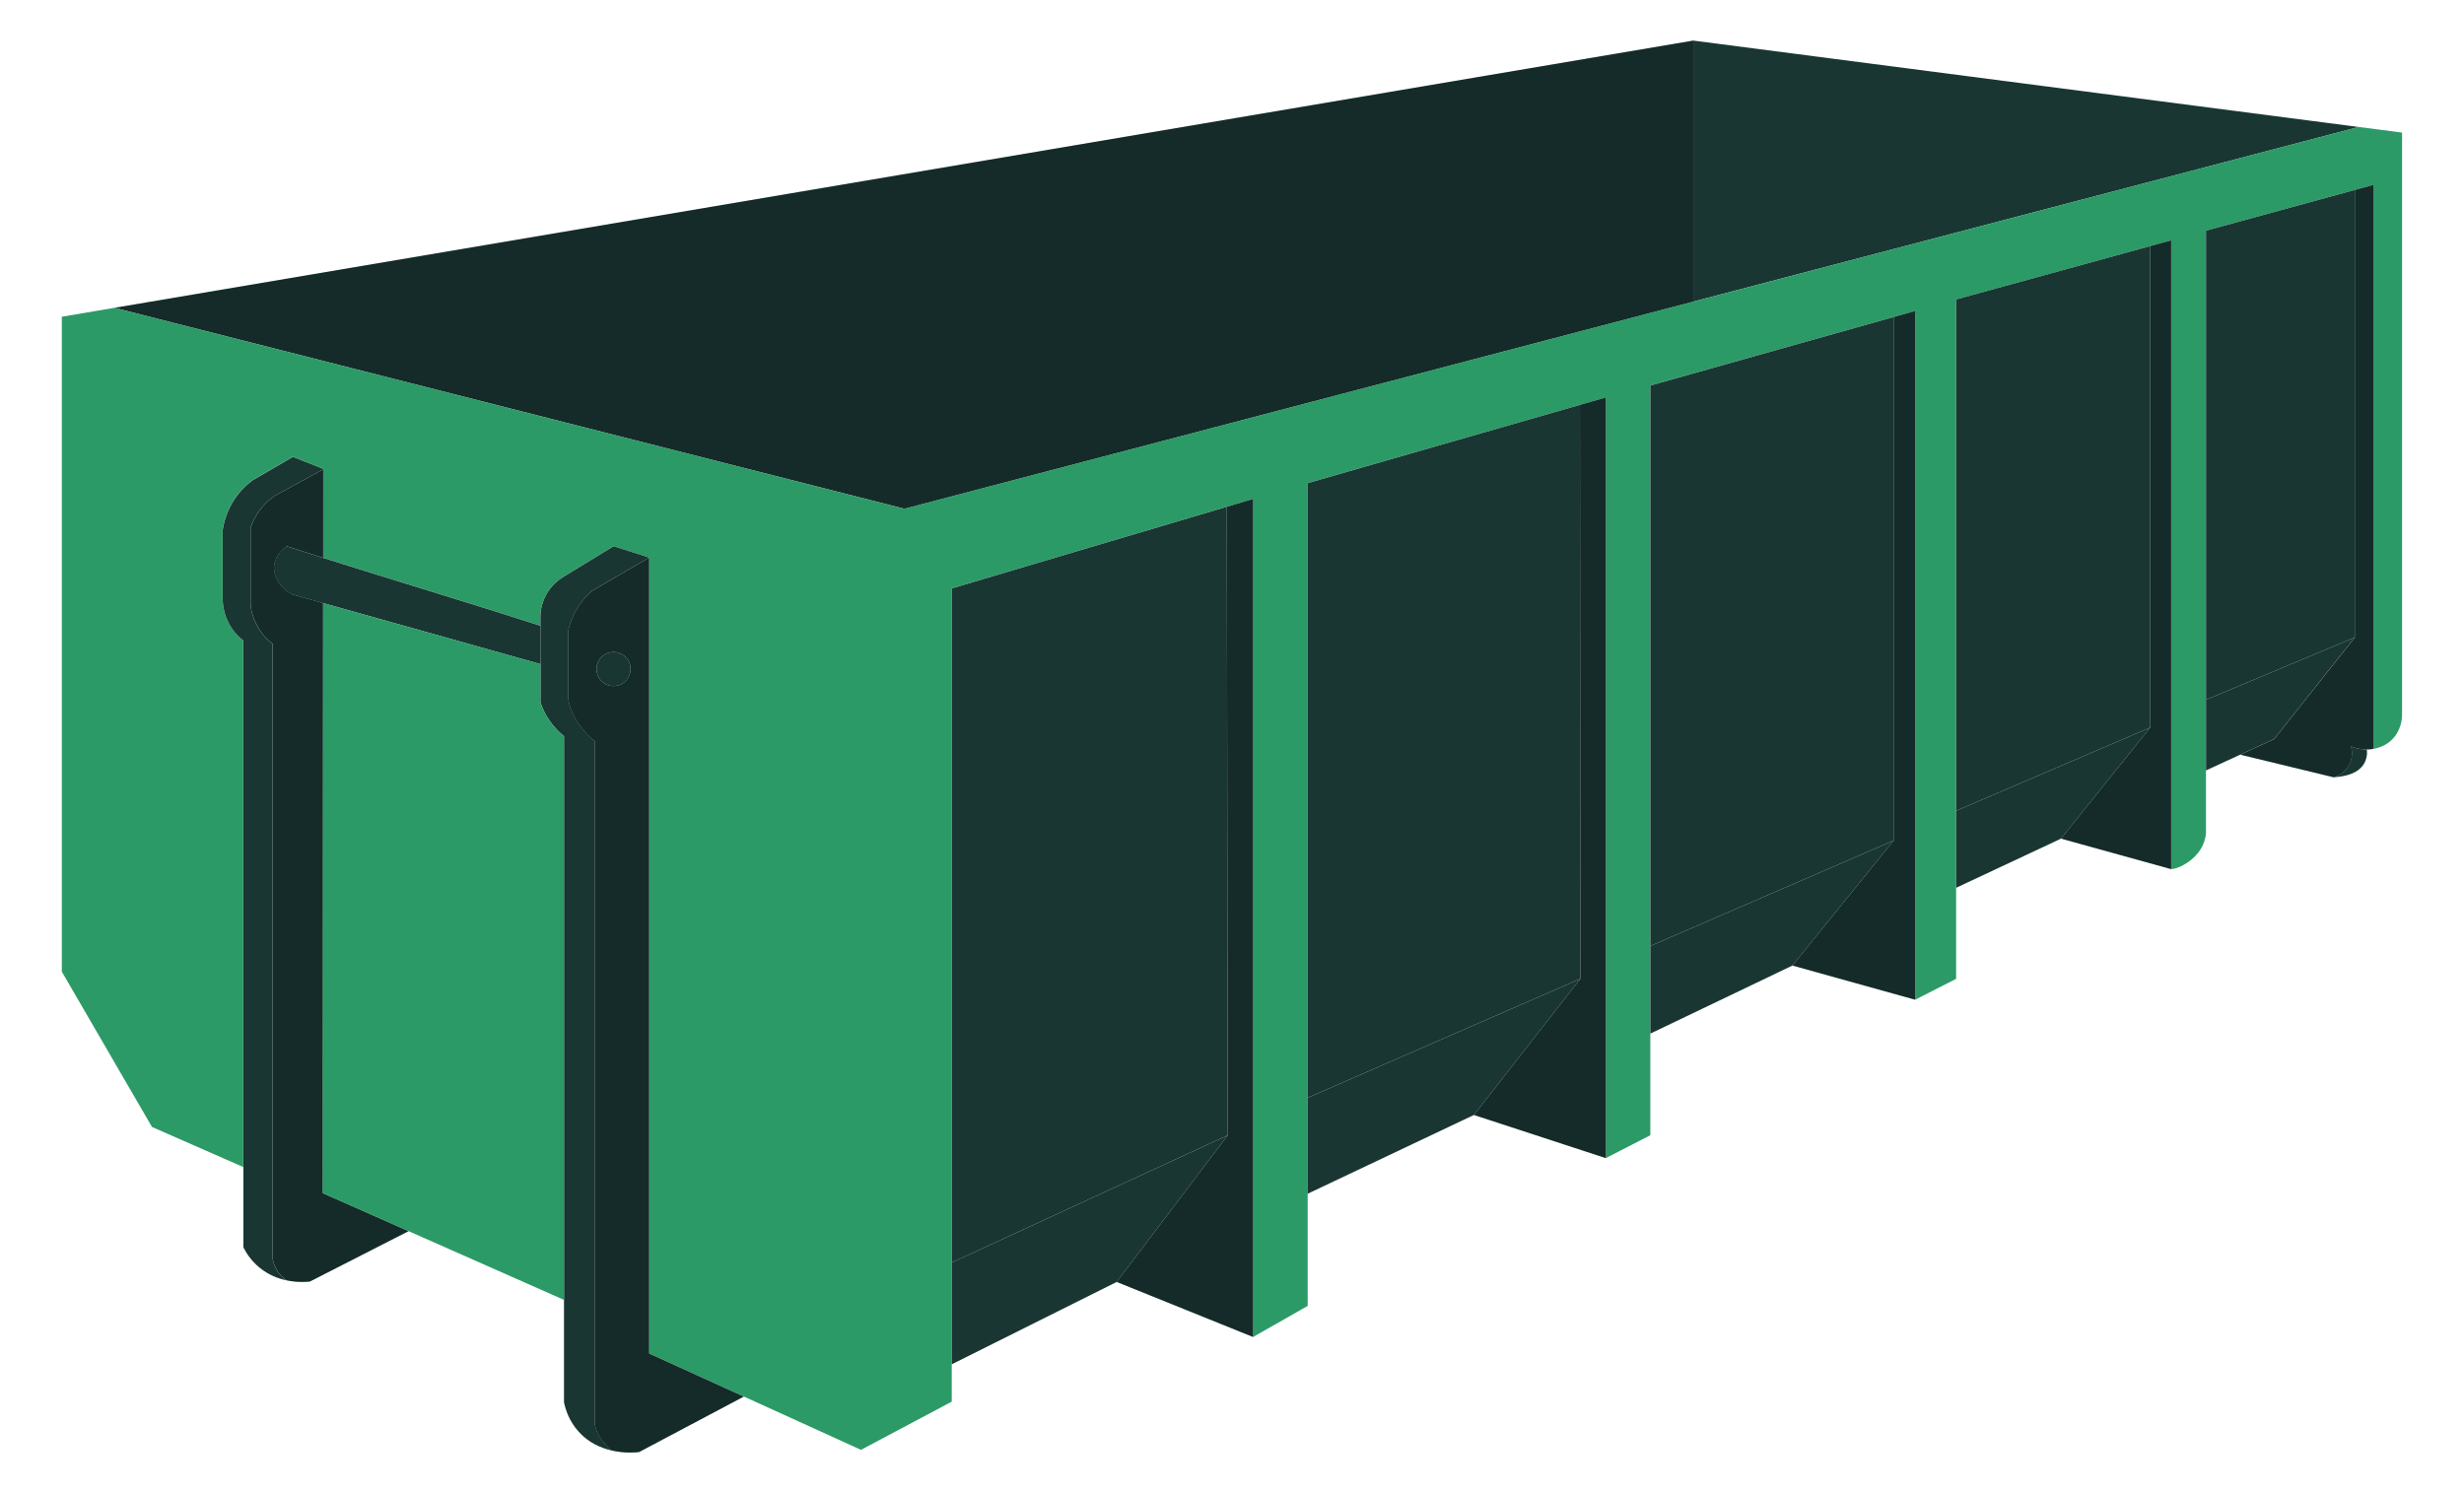
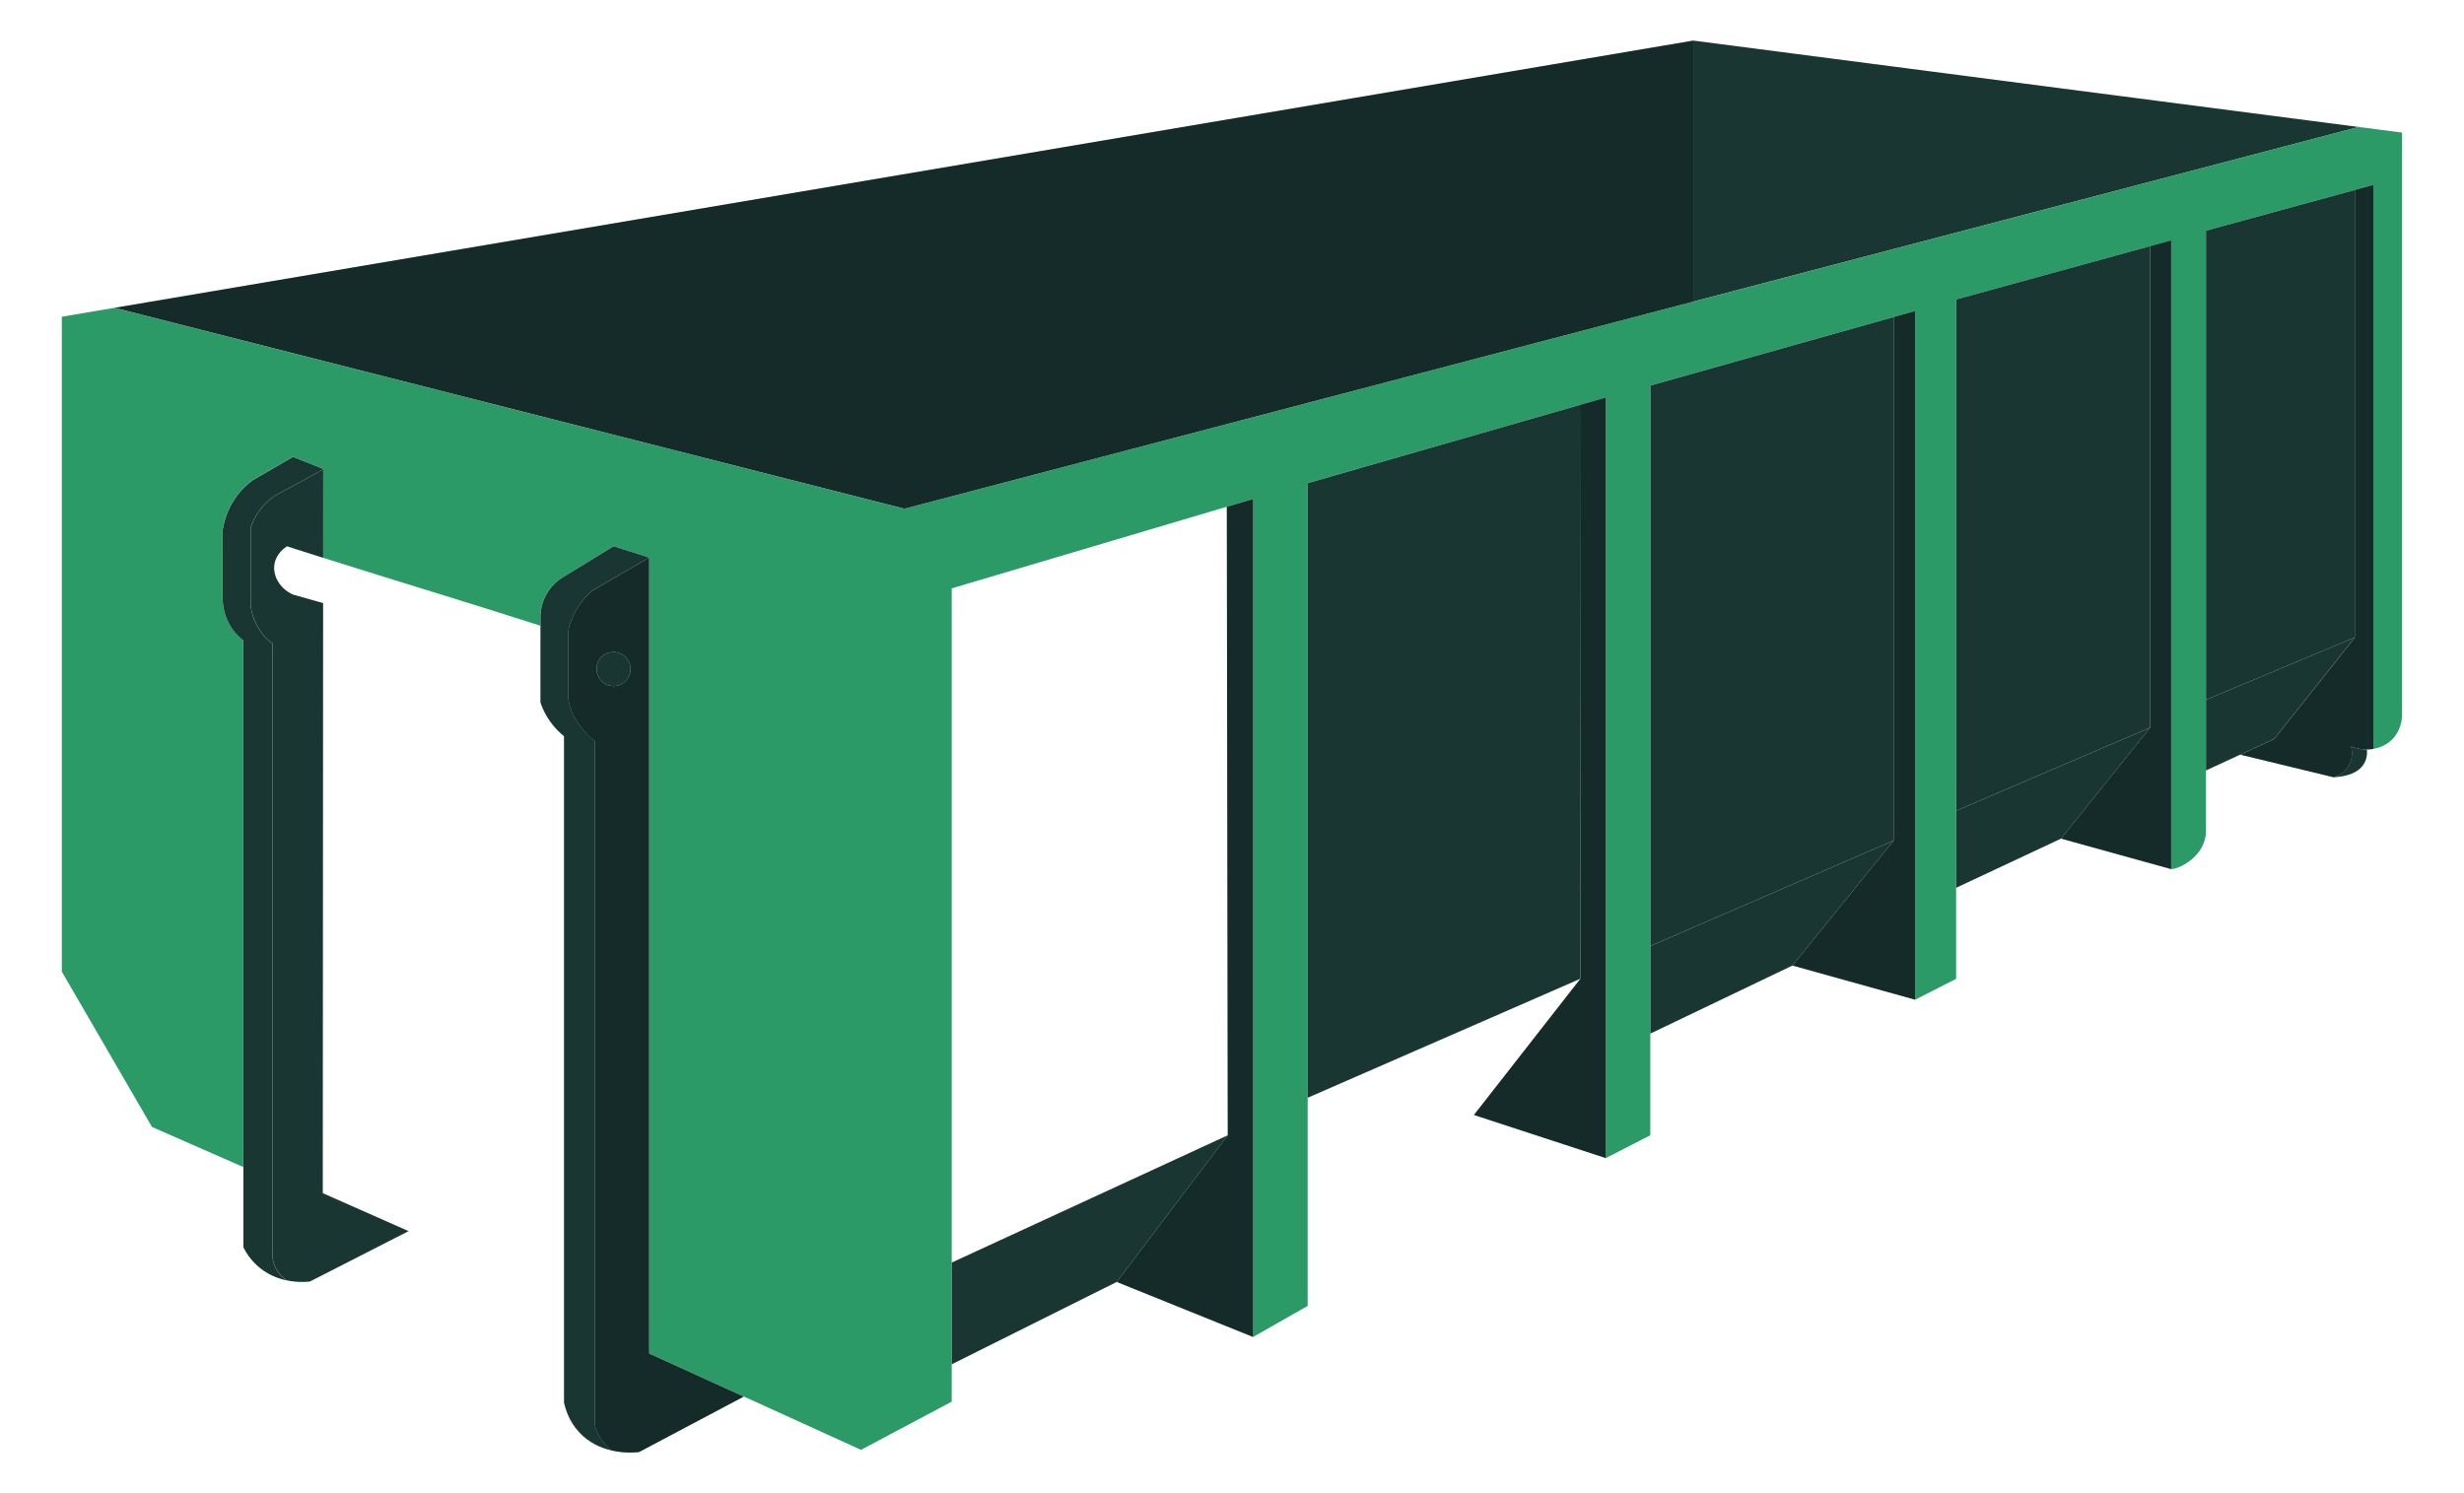
<svg xmlns="http://www.w3.org/2000/svg" width="660" height="400" viewBox="0 0 660 400" fill="none">
  <path d="M453.56 10.87V80.81L242.28 136.29L30.68 82.46L453.56 10.87Z" fill="#193633" />
  <path d="M631.79 34.02L453.56 80.8V10.87L631.79 34.02Z" fill="#193633" />
  <path d="M643.41 35.53V191.77C643.37 192.7 643.11 195.7 640.8 198.05C639.44 199.44 637.66 200.3 635.7 200.62V49.53C634.04 49.99 632.38 50.43 630.73 50.89C617.44 54.51 604.17 58.16 590.89 61.79V223.3C590.78 224.23 590.41 226.52 588.61 228.68C586.58 231.13 583.27 232.82 581.56 232.82V64.39L575.94 65.94L523.96 80.23V262.22L512.98 267.82V83.31L507.23 84.93L442.05 103.27V304.12L430.14 310.24V106.48L423.2 108.47L350.27 129.42V349.84L335.66 358.16V133.66L328.61 135.75L254.93 157.62V375.49L230.62 388.4L199.23 374.11L173.87 362.57V149.37L164.33 146.33C159.77 149.13 155.2 151.91 150.65 154.69C149.69 155.3 148 156.53 146.65 158.69C145.03 161.29 144.78 163.8 144.74 164.96V167.62C126.28 161.68 105.61 155.46 86.51 149.42C86.51 141.52 86.52 133.62 86.52 125.72V125.56C83.82 124.5 81.13 123.42 78.44 122.36C74.83 124.46 71.22 126.57 67.59 128.67C66.29 129.63 64.55 131.17 62.99 133.42C60.68 136.77 59.92 140.06 59.63 141.94V160.63C59.67 161.87 59.94 165.89 62.99 169.49C63.68 170.31 64.41 170.99 65.17 171.54V312.64C57.02 309.06 48.87 305.48 40.71 301.9L16.56 260.3V84.85L30.64 82.46H30.65L242.25 136.29L453.53 80.81L631.76 34.01L643.39 35.52L643.41 35.53Z" fill="#2C9A66" />
  <path d="M109.44 329.81C100.63 334.31 91.81 338.8 83.01 343.31C82.12 343.41 79.69 343.61 76.78 342.99C75.85 342.36 74.96 341.52 74.27 340.4C73.56 339.27 73.22 338.15 73.06 337.22V174.48H73.05V172.43C71.76 171.6 69.6 169.59 68.09 165.92C67.47 164.41 67.22 163.01 67.13 161.92V141.42C67.54 140.18 68.29 138.38 69.72 136.52C71.07 134.73 72.53 133.56 73.58 132.85C77.91 130.49 82.24 128.12 86.57 125.74C86.57 133.64 86.56 141.54 86.56 149.44C83.27 148.4 80.03 147.37 76.86 146.35C76.35 146.67 74 148.26 73.52 151.1C72.99 154.25 74.96 157.69 78.46 159.28C81.12 160.02 83.82 160.79 86.55 161.56C86.53 214.26 86.49 266.94 86.46 319.64C94.13 323.04 101.8 326.43 109.47 329.82L109.44 329.81Z" fill="#193633" />
  <path d="M67.11 141.43V161.93C67.21 163.02 67.46 164.42 68.07 165.93C69.58 169.59 71.74 171.61 73.03 172.44V174.49H73.04V337.23C73.2 338.16 73.55 339.28 74.25 340.41C74.94 341.52 75.83 342.36 76.76 343C74.47 342.52 71.87 341.52 69.49 339.56C67.26 337.73 65.94 335.65 65.19 334.14V171.57C64.44 171.01 63.71 170.33 63.01 169.52C59.95 165.92 59.68 161.9 59.65 160.66V141.97C59.95 140.09 60.7 136.8 63.01 133.45C64.57 131.2 66.31 129.66 67.61 128.7C71.23 126.6 74.85 124.49 78.46 122.39C81.14 123.45 83.84 124.53 86.54 125.59V125.75C82.21 128.14 77.88 130.5 73.55 132.86C72.5 133.58 71.04 134.74 69.69 136.53C68.27 138.39 67.51 140.19 67.1 141.43H67.11Z" fill="#193633" />
  <path d="M335.66 133.67V358.17L299.12 343.42L328.86 304.13L328.61 135.76L335.66 133.67Z" fill="#193633" />
-   <path d="M328.86 304.13L254.94 338.22V157.63L328.61 135.76L328.86 304.13Z" fill="#193633" />
  <path d="M163.72 388.54C160.85 387.87 157.65 386.46 155.05 383.6C152.43 380.73 151.46 377.54 151.07 375.68V197.22C150.87 197.06 150.66 196.89 150.46 196.71C146.8 193.53 145.31 189.84 144.76 188.17V164.96C144.8 163.8 145.04 161.29 146.67 158.69C148.02 156.54 149.7 155.3 150.67 154.69C155.22 151.91 159.79 149.12 164.35 146.33L173.89 149.37C168.76 152.35 163.62 155.34 158.5 158.33C157.39 159.31 155.9 160.84 154.59 163.02C153.24 165.27 152.59 167.36 152.25 168.82V187.46C152.55 188.97 153.29 191.6 155.26 194.26C156.83 196.4 158.15 197.74 159.35 198.5C159.35 198.96 159.33 200.6 159.33 201.06V381.64C159.53 382.56 159.95 383.98 160.99 385.44C161.62 386.32 163.17 388.05 163.74 388.52L163.72 388.54Z" fill="#193633" />
  <path d="M328.86 304.13L299.12 343.42L254.94 365.48V338.22L328.86 304.13Z" fill="#193633" />
  <path d="M430.14 106.48V310.25L394.8 298.69L423.33 262.19L423.2 108.47L430.14 106.48Z" fill="#193633" />
-   <path d="M423.33 262.19L394.8 298.69L350.27 319.79V294.08L423.33 262.19Z" fill="#193633" />
  <path d="M423.33 262.19L350.27 294.08V129.43L423.2 108.47L423.33 262.19Z" fill="#193633" />
  <path d="M512.98 83.31V267.81L480.12 258.66L507.23 225.17V84.93L512.98 83.31Z" fill="#193633" />
  <path d="M507.23 225.17L480.12 258.66L442.06 276.89V253.42L507.23 225.17Z" fill="#193633" />
  <path d="M507.23 84.93V225.17L442.06 253.42V103.28L507.23 84.93Z" fill="#193633" />
  <path d="M581.56 64.39V232.83L552.06 224.66L575.95 194.9V65.93L581.56 64.39Z" fill="#193633" />
  <path d="M575.95 194.9L552.06 224.66L523.97 237.83V217.2L575.95 194.9Z" fill="#193633" />
  <path d="M575.95 65.93V194.9L523.97 217.2V80.22L575.95 65.93Z" fill="#193633" />
  <path d="M630.73 170.77L609.15 197.97L600.08 202.15L590.89 206.39V187.46L630.73 170.77Z" fill="#193633" />
  <path d="M635.71 49.53V200.63C635.14 200.73 634.56 200.78 633.97 200.78C633.55 200.78 633.14 200.76 632.72 200.71C631.72 200.6 630.72 200.35 629.74 199.97C629.88 200.46 630.42 202.56 629.32 204.77C628.69 206.01 627.8 206.84 626.98 207.36C626.08 207.94 625.3 208.16 625.09 208.23C616.79 206.21 608.38 204.19 600.09 202.17L609.16 197.99L630.75 170.79V50.89C632.41 50.43 634.07 49.99 635.72 49.53H635.71Z" fill="#193633" />
  <path d="M630.73 50.89V170.77L590.89 187.46V61.79C604.18 58.17 617.45 54.52 630.73 50.89Z" fill="#193633" />
-   <path d="M144.75 167.64V177.91C126.31 172.7 105.55 166.91 86.51 161.56C83.78 160.79 81.08 160.03 78.42 159.28C74.92 157.7 72.95 154.26 73.48 151.1C73.96 148.26 76.31 146.67 76.82 146.35C79.99 147.38 83.23 148.4 86.52 149.44C105.62 155.48 126.29 161.7 144.75 167.64Z" fill="#193633" />
  <path d="M173.87 362.59V149.39C168.74 152.37 163.6 155.36 158.48 158.35C157.37 159.33 155.88 160.86 154.57 163.04C153.22 165.29 152.57 167.38 152.23 168.84V187.48C152.53 188.99 153.27 191.62 155.24 194.28C156.81 196.42 158.13 197.76 159.33 198.52C159.33 198.98 159.31 200.62 159.31 201.08V381.66C159.51 382.58 159.93 384 160.97 385.46C161.6 386.34 163.15 388.07 163.72 388.54C167.43 389.43 170.6 389.06 171.19 388.99C179.99 384.3 190.43 378.82 199.23 374.13L173.87 362.59ZM164.34 183.79C161.82 183.79 159.78 181.75 159.78 179.23C159.78 176.71 161.82 174.67 164.34 174.67C166.86 174.67 168.9 176.72 168.9 179.23C168.9 181.74 166.86 183.79 164.34 183.79Z" fill="#193633" />
  <path d="M168.9 179.23C168.9 181.75 166.86 183.79 164.34 183.79C161.82 183.79 159.78 181.75 159.78 179.23C159.78 176.71 161.82 174.67 164.34 174.67C166.86 174.67 168.9 176.72 168.9 179.23Z" fill="#193633" />
-   <path d="M151.06 197.23V348.22C137.18 342.08 123.31 335.95 109.44 329.81C101.77 326.42 94.1 323.03 86.43 319.63C86.45 266.93 86.49 214.25 86.52 161.55C105.56 166.91 126.31 172.7 144.76 177.9V188.18C145.32 189.85 146.8 193.54 150.46 196.72C150.66 196.89 150.87 197.07 151.07 197.23H151.06Z" fill="#2C9A66" />
  <path d="M633.86 203.02C633.22 205.47 631.18 207.84 625.11 208.22H625.07C625.28 208.16 626.06 207.94 626.96 207.35C627.78 206.83 628.67 206 629.3 204.76C630.4 202.55 629.86 200.46 629.72 199.96C630.7 200.34 631.7 200.59 632.7 200.7C633.12 200.75 633.53 200.77 633.95 200.77C634.07 201.55 634.04 202.3 633.85 203.01L633.86 203.02Z" fill="#193633" />
  <g opacity="0.2">
    <path d="M453.56 10.87V80.81L242.28 136.29L30.68 82.46L453.56 10.87Z" fill="black" />
-     <path d="M109.44 329.81C100.63 334.31 91.81 338.8 83.01 343.31C82.12 343.41 79.69 343.61 76.78 342.99C75.85 342.36 74.96 341.52 74.27 340.4C73.56 339.27 73.22 338.15 73.06 337.22V174.48H73.05V172.43C71.76 171.6 69.6 169.59 68.09 165.92C67.47 164.41 67.22 163.01 67.13 161.92V141.42C67.54 140.18 68.29 138.38 69.72 136.52C71.07 134.73 72.53 133.56 73.58 132.85C77.91 130.49 82.24 128.12 86.57 125.74C86.57 133.64 86.56 141.54 86.56 149.44C83.27 148.4 80.03 147.37 76.86 146.35C76.35 146.67 74 148.26 73.52 151.1C72.99 154.25 74.96 157.69 78.46 159.28C81.12 160.02 83.82 160.79 86.55 161.56C86.53 214.26 86.49 266.94 86.46 319.64C94.13 323.04 101.8 326.43 109.47 329.82L109.44 329.81Z" fill="black" />
    <path d="M335.66 133.67V358.17L299.12 343.42L328.86 304.13L328.61 135.76L335.66 133.67Z" fill="black" />
    <path d="M430.14 106.48V310.25L394.8 298.69L423.33 262.19L423.2 108.47L430.14 106.48Z" fill="black" />
    <path d="M512.98 83.31V267.81L480.12 258.66L507.23 225.17V84.93L512.98 83.31Z" fill="black" />
    <path d="M581.56 64.39V232.83L552.06 224.66L575.95 194.9V65.93L581.56 64.39Z" fill="black" />
    <path d="M635.71 49.53V200.63C635.14 200.73 634.56 200.78 633.97 200.78C633.55 200.78 633.14 200.76 632.72 200.71C631.72 200.6 630.72 200.35 629.74 199.97C629.88 200.46 630.42 202.56 629.32 204.77C628.69 206.01 627.8 206.84 626.98 207.36C626.08 207.94 625.3 208.16 625.09 208.23C616.79 206.21 608.38 204.19 600.09 202.17L609.16 197.99L630.75 170.79V50.89C632.41 50.43 634.07 49.99 635.72 49.53H635.71Z" fill="black" />
    <path d="M173.87 362.59V149.39C168.74 152.37 163.6 155.36 158.48 158.35C157.37 159.33 155.88 160.86 154.57 163.04C153.22 165.29 152.57 167.38 152.23 168.84V187.48C152.53 188.99 153.27 191.62 155.24 194.28C156.81 196.42 158.13 197.76 159.33 198.52C159.33 198.98 159.31 200.62 159.31 201.08V381.66C159.51 382.58 159.93 384 160.97 385.46C161.6 386.34 163.15 388.07 163.72 388.54C167.43 389.43 170.6 389.06 171.19 388.99C179.99 384.3 190.43 378.82 199.23 374.13L173.87 362.59ZM164.33 183.79C161.81 183.79 159.77 181.75 159.77 179.23C159.77 176.71 161.81 174.67 164.33 174.67C166.85 174.67 168.89 176.72 168.89 179.23C168.89 181.74 166.85 183.79 164.33 183.79Z" fill="black" />
  </g>
</svg>